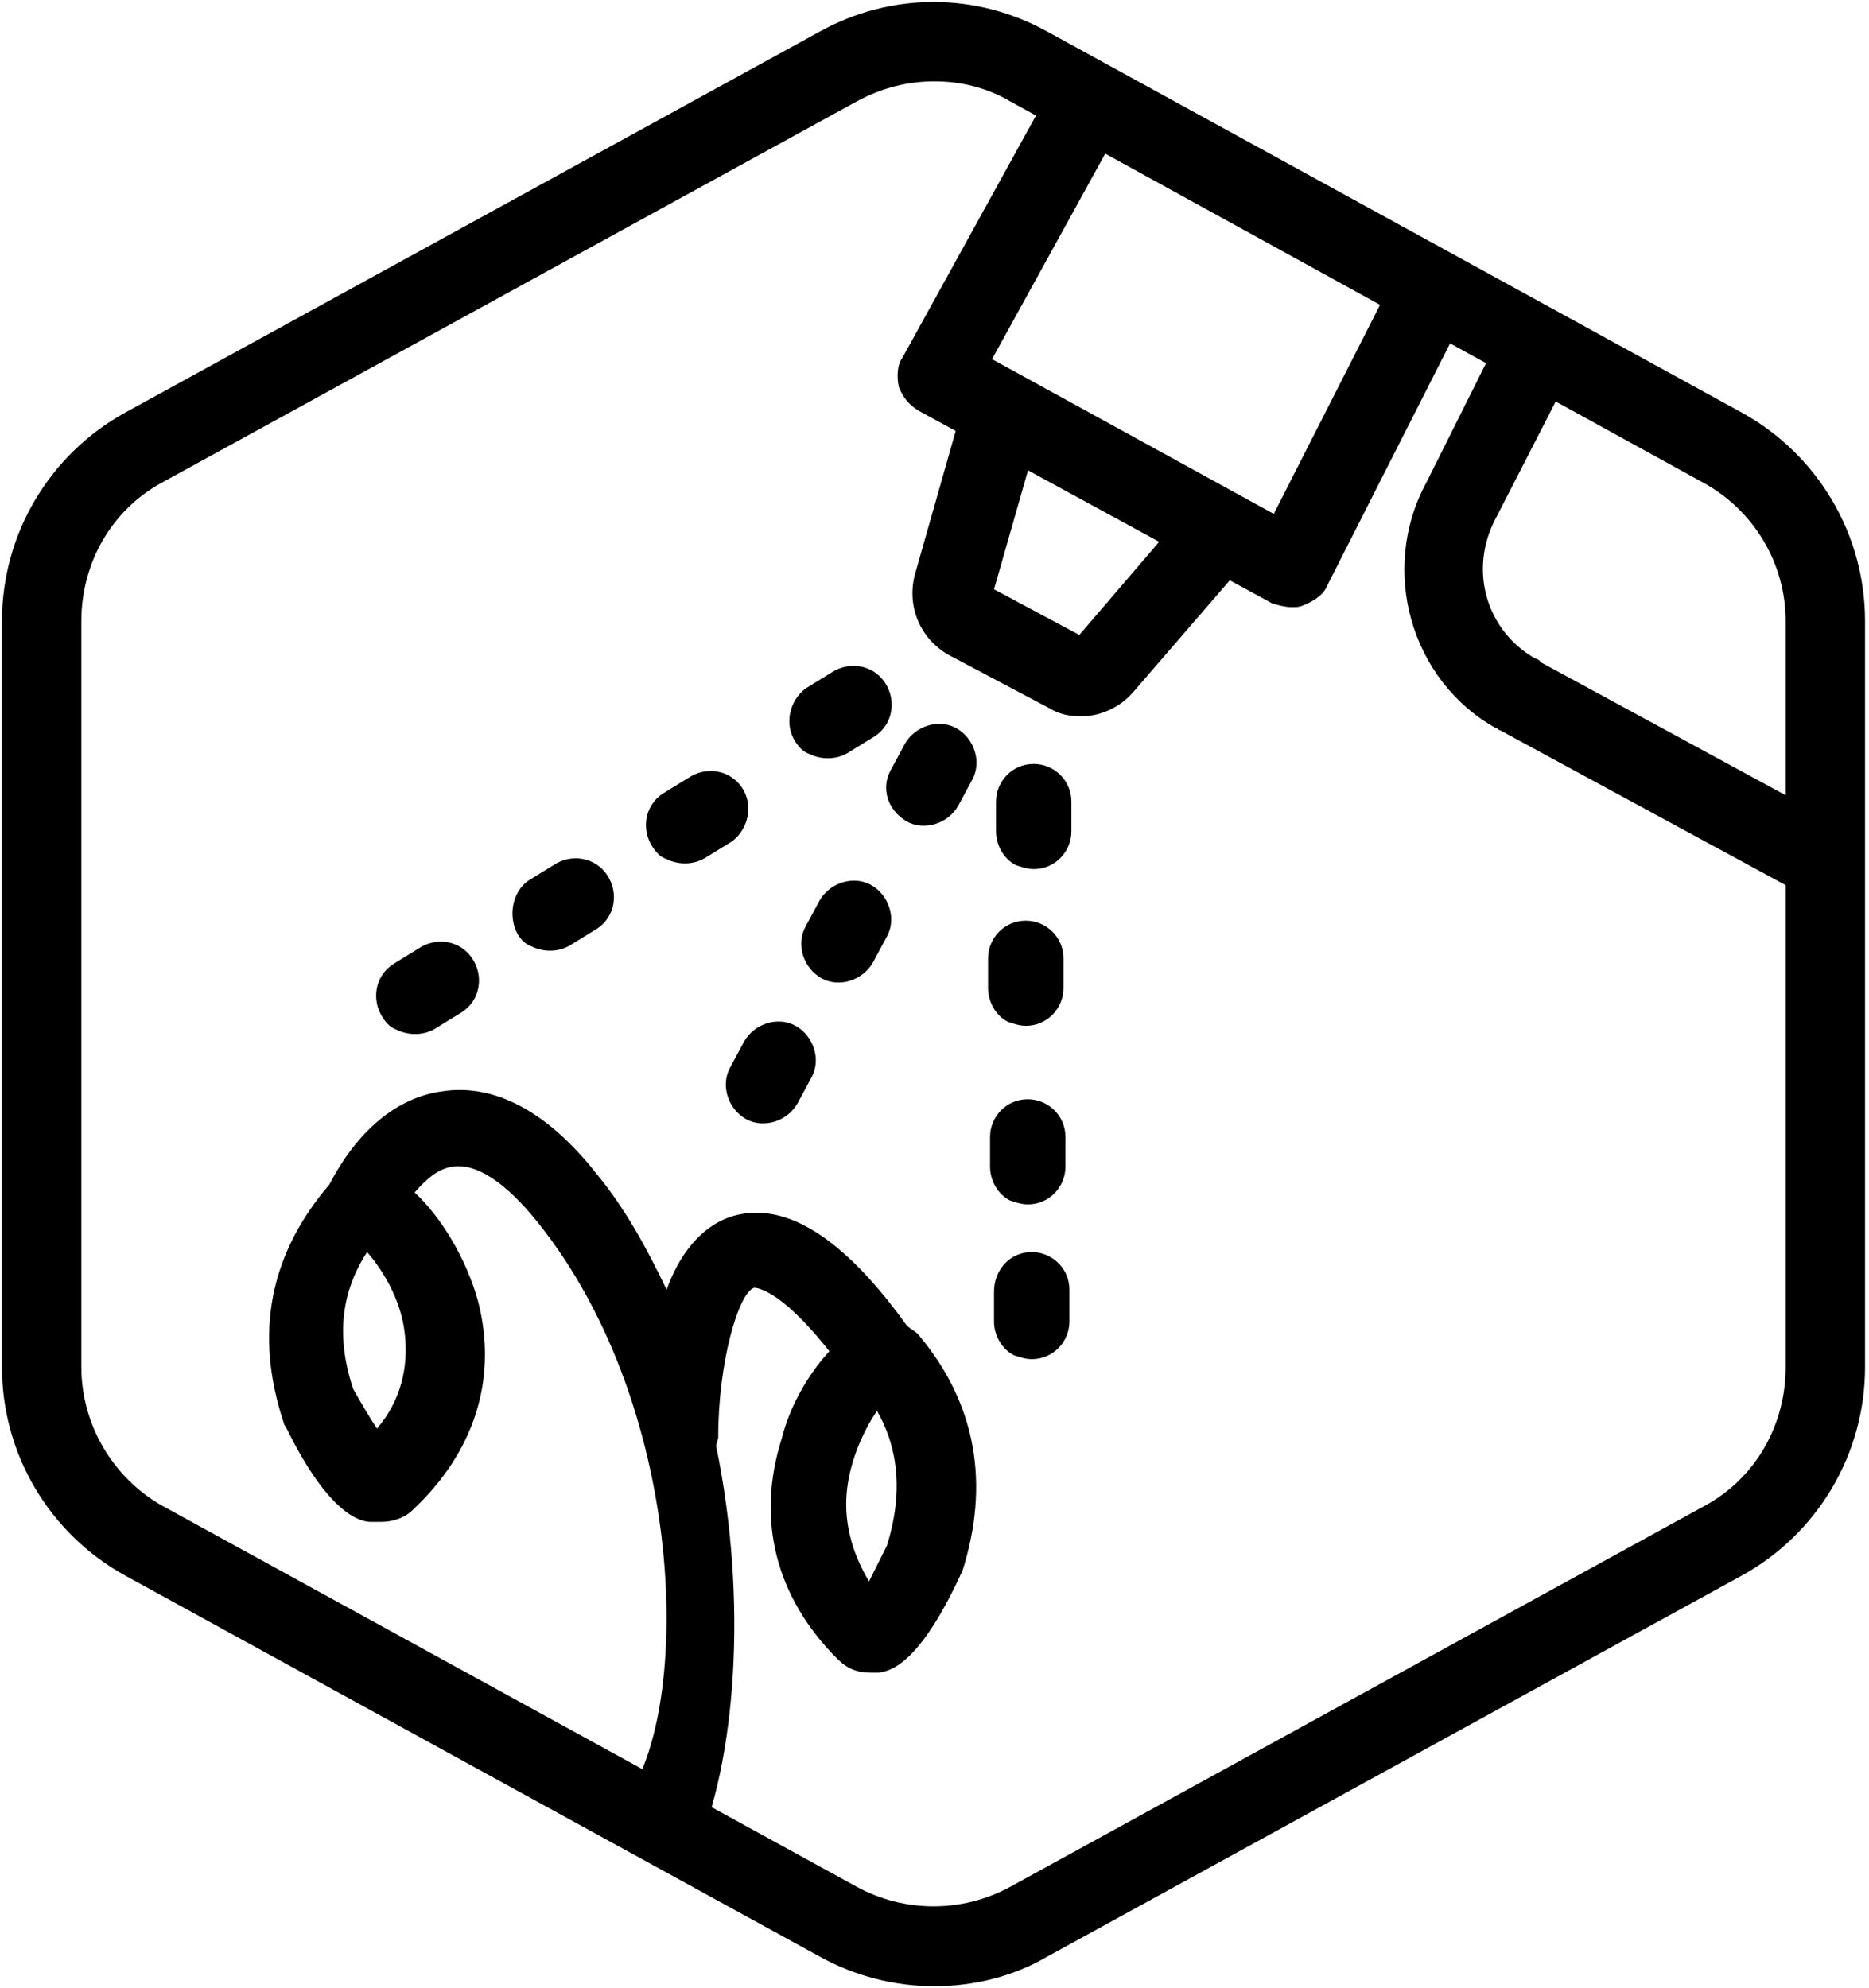
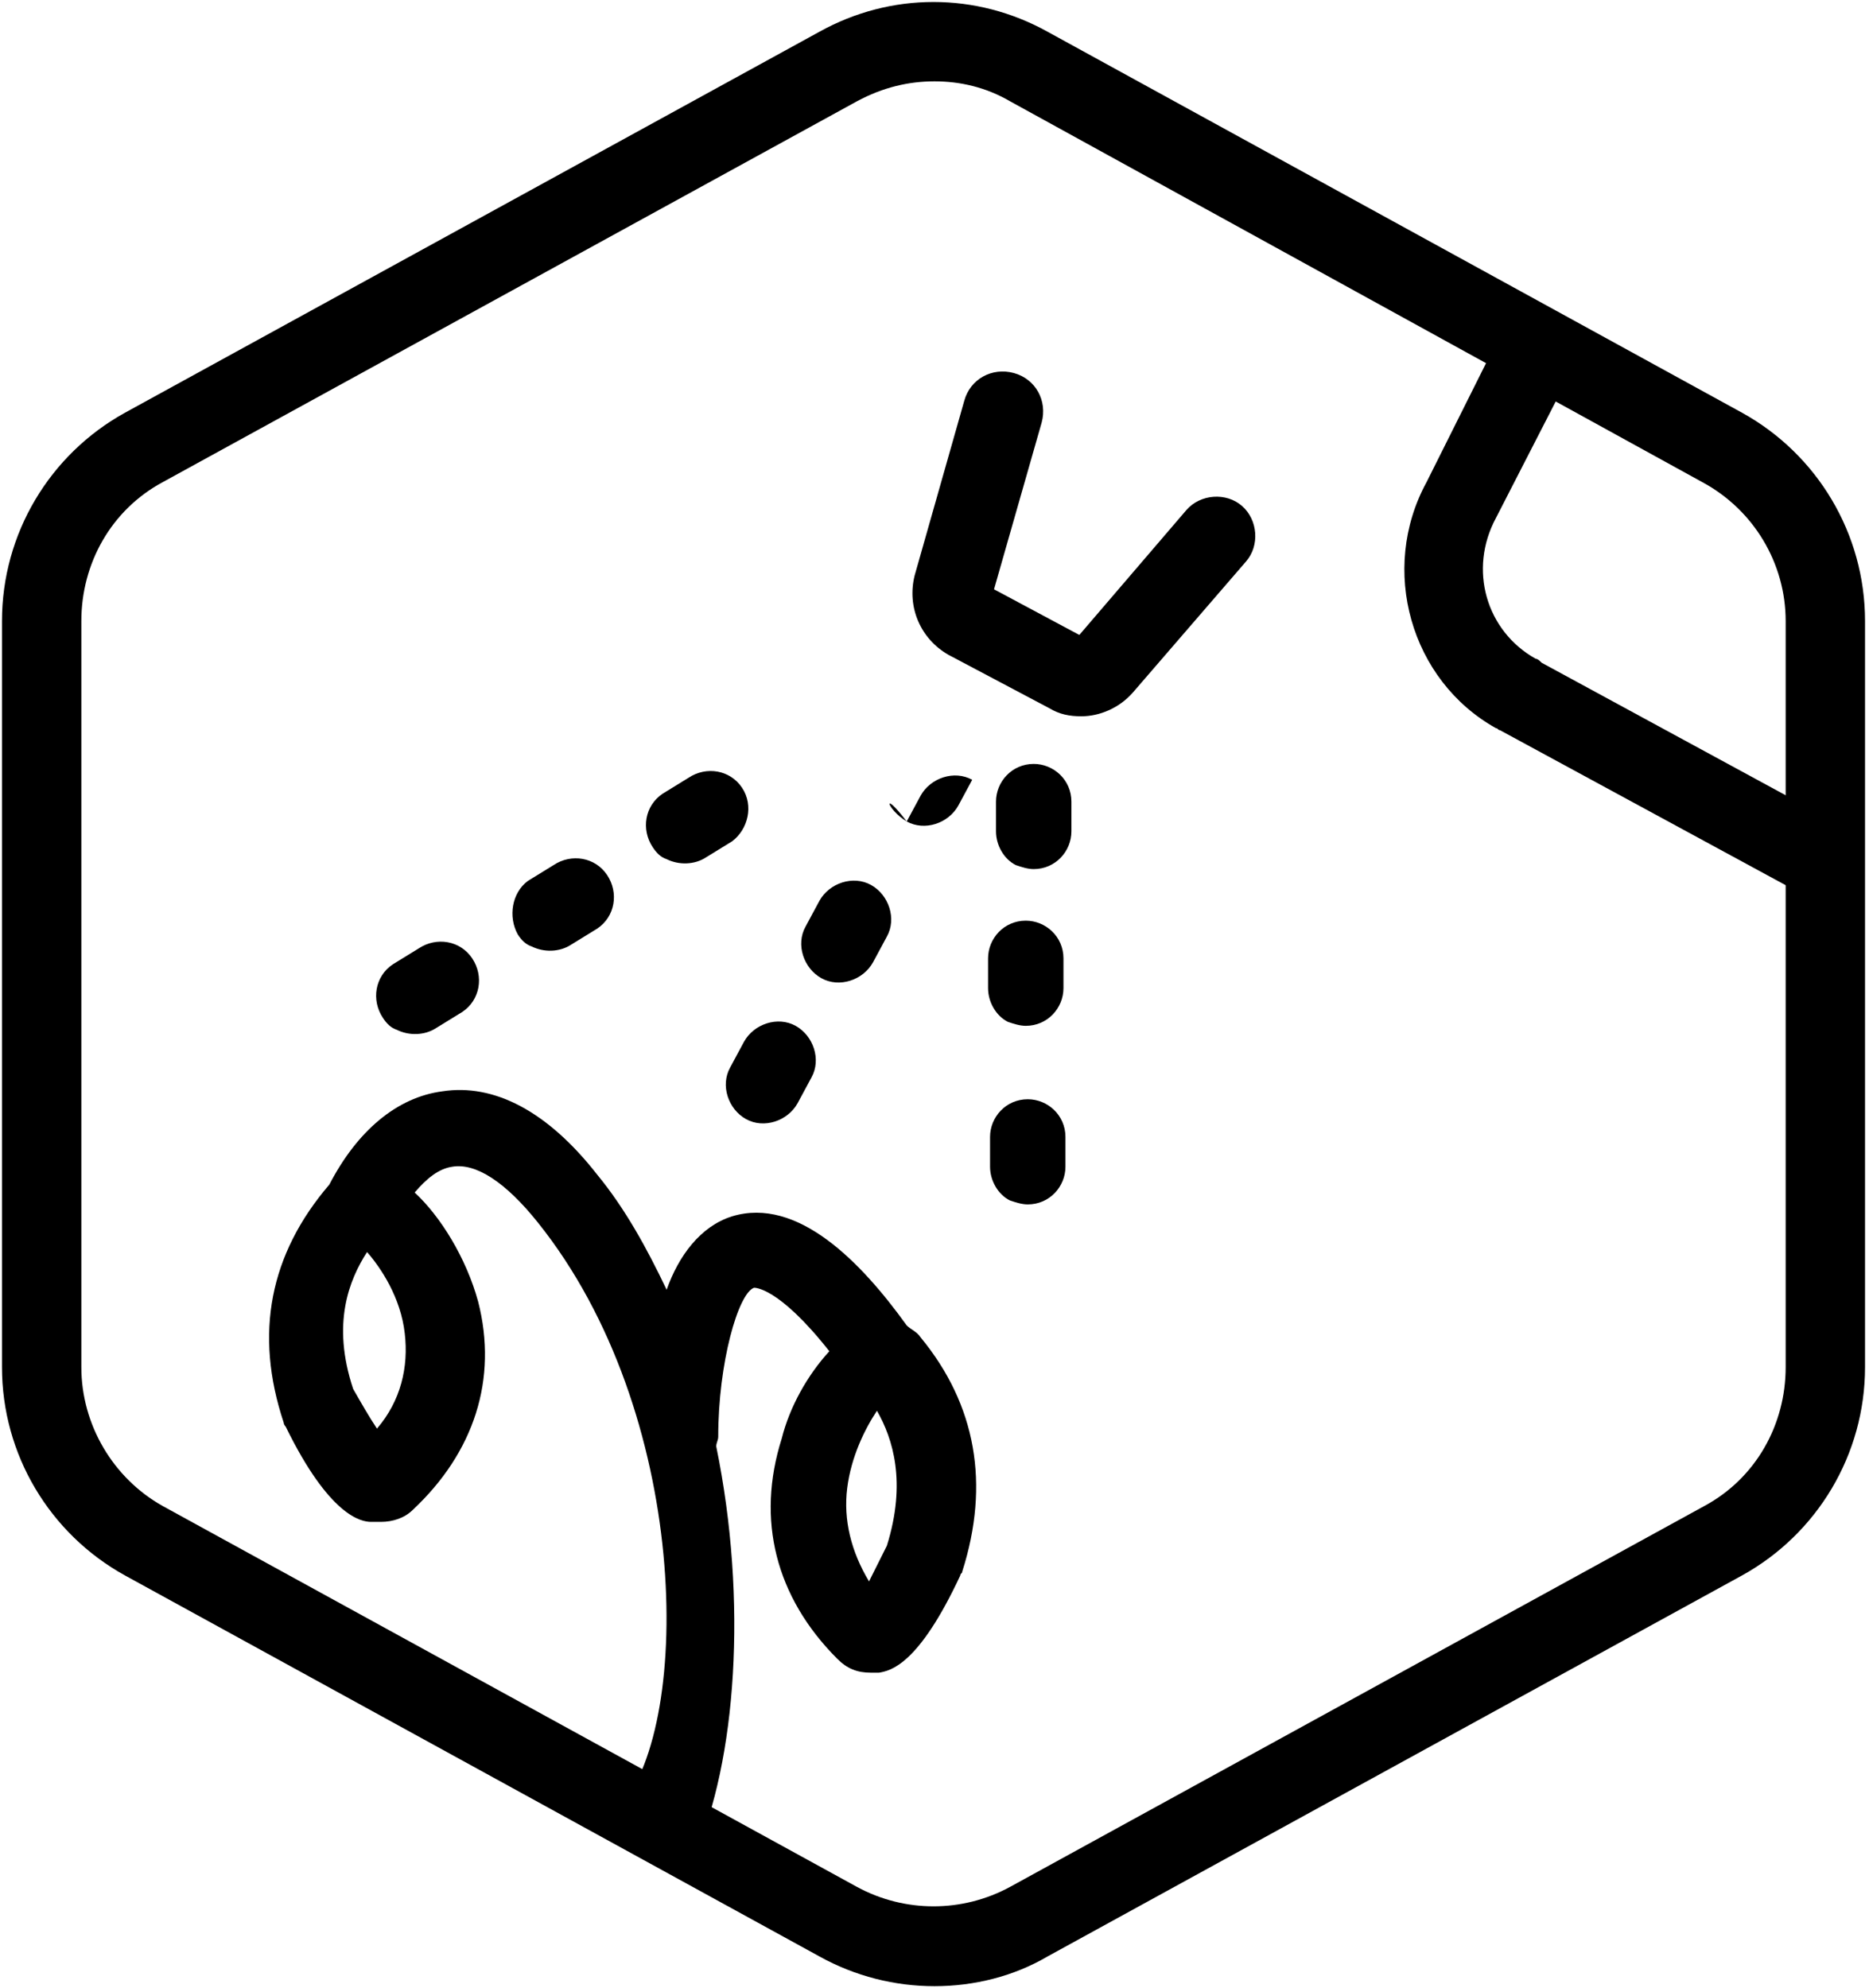
<svg xmlns="http://www.w3.org/2000/svg" version="1.1" id="Layer_1" x="0px" y="0px" viewBox="0 0 94.2 100.2" style="enable-background:new 0 0 94.2 100.2;" xml:space="preserve">
  <g id="Default_x5F_Hexagon_copy">
    <g id="Default_1_">
      <path d="M47.1,100.1c-2,0-4-0.5-5.8-1.5l-35-19.2c-3.8-2.1-6.2-6.1-6.2-10.5V31.3c0-4.4,2.4-8.4,6.2-10.5l35-19.2    c3.6-2,7.9-2,11.5,0l35,19.2c3.8,2.1,6.2,6.1,6.2,10.5v37.6c0,4.4-2.4,8.4-6.2,10.5l-35,19.2C51.1,99.6,49.1,100.1,47.1,100.1z     M47.1,4.1c-1.3,0-2.6,0.3-3.9,1l-35,19.2c-2.6,1.4-4.1,4.1-4.1,7v37.6c0,2.9,1.6,5.6,4.1,7l35,19.2c2.4,1.3,5.3,1.3,7.7,0    l35-19.2c2.6-1.4,4.1-4.1,4.1-7V31.3c0-2.9-1.6-5.6-4.2-7L50.9,5.1C49.7,4.4,48.4,4.1,47.1,4.1z" />
    </g>
  </g>
  <g id="Your_Icon">
    <path d="M54.5,36.1c-0.6,0-1.1-0.1-1.6-0.4L47.8,33c-1.4-0.8-2.1-2.4-1.7-4l2.5-8.8c0.3-1.1,1.4-1.7,2.5-1.4   c1.1,0.3,1.7,1.4,1.4,2.5l-2.4,8.4l4.3,2.3l5.4-6.3c0.7-0.8,2-0.9,2.8-0.2c0.8,0.7,0.9,2,0.2,2.8l-5.7,6.6   C56.4,35.7,55.4,36.1,54.5,36.1z" />
    <path d="M36.8,53.8c-0.5,0.9-0.1,2.1,0.8,2.6c0.9,0.5,2.1,0.1,2.6-0.8l0.7-1.3c0.5-0.9,0.1-2.1-0.8-2.6c-0.9-0.5-2.1-0.1-2.6,0.8   L36.8,53.8z" />
    <path d="M40.6,46.7c-0.5,0.9-0.1,2.1,0.8,2.6c0.9,0.5,2.1,0.1,2.6-0.8l0.7-1.3c0.5-0.9,0.1-2.1-0.8-2.6c-0.9-0.5-2.1-0.1-2.6,0.8   L40.6,46.7z" />
-     <path d="M45.7,41.4c0.9,0.5,2.1,0.1,2.6-0.8l0.7-1.3c0.5-0.9,0.1-2.1-0.8-2.6c-0.9-0.5-2.1-0.1-2.6,0.8l-0.7,1.3   C44.4,39.7,44.7,40.8,45.7,41.4z" />
+     <path d="M45.7,41.4c0.9,0.5,2.1,0.1,2.6-0.8l0.7-1.3c-0.9-0.5-2.1-0.1-2.6,0.8l-0.7,1.3   C44.4,39.7,44.7,40.8,45.7,41.4z" />
    <path d="M26.1,47.1c0.2,0.3,0.4,0.5,0.7,0.6c0.6,0.3,1.4,0.3,2-0.1l1.3-0.8c0.9-0.6,1.1-1.8,0.5-2.7s-1.8-1.1-2.7-0.5l-1.3,0.8   C25.8,45,25.6,46.2,26.1,47.1z" />
    <path d="M19.3,51.3c0.2,0.3,0.4,0.5,0.7,0.6c0.6,0.3,1.4,0.3,2-0.1l1.3-0.8c0.9-0.6,1.1-1.8,0.5-2.7s-1.8-1.1-2.7-0.5l-1.3,0.8   C18.9,49.2,18.7,50.4,19.3,51.3z" />
    <path d="M37.4,39.7c-0.6-0.9-1.8-1.1-2.7-0.5L33.4,40c-0.9,0.6-1.1,1.8-0.5,2.7c0.2,0.3,0.4,0.5,0.7,0.6c0.6,0.3,1.4,0.3,2-0.1   l1.3-0.8C37.7,41.8,38,40.6,37.4,39.7z" />
-     <path d="M40.1,37.4c0.2,0.3,0.4,0.5,0.7,0.6c0.6,0.3,1.4,0.3,2-0.1l1.3-0.8c0.9-0.6,1.1-1.8,0.5-2.7s-1.8-1.1-2.7-0.5l-1.3,0.8   C39.8,35.3,39.5,36.5,40.1,37.4z" />
    <path d="M53.7,57.3c0-1.1-0.9-1.9-1.9-1.9c-1.1,0-1.9,0.9-1.9,1.9v1.5c0,0.7,0.4,1.4,1,1.7c0.3,0.1,0.6,0.2,0.9,0.2   c1.1,0,1.9-0.9,1.9-1.9V57.3z" />
    <path d="M53.6,48.3c0-1.1-0.9-1.9-1.9-1.9c-1.1,0-1.9,0.9-1.9,1.9v1.5c0,0.7,0.4,1.4,1,1.7c0.3,0.1,0.6,0.2,0.9,0.2   c1.1,0,1.9-0.9,1.9-1.9V48.3z" />
-     <path d="M53.9,65c0-1.1-0.9-1.9-1.9-1.9c-1.1,0-1.9,0.9-1.9,2v1.5c0,0.7,0.4,1.4,1,1.7c0.3,0.1,0.6,0.2,0.9,0.2   c1.1,0,1.9-0.9,1.9-1.9L53.9,65z" />
    <path d="M54,40.4c0-1.1-0.9-1.9-1.9-1.9c-1.1,0-1.9,0.9-1.9,1.9v1.5c0,0.7,0.4,1.4,1,1.7c0.3,0.1,0.6,0.2,0.9,0.2   c1.1,0,1.9-0.9,1.9-1.9V40.4z" />
-     <path d="M65.1,30.6c-0.3,0-0.7-0.1-1-0.2l-17.8-9.7c-0.5-0.3-0.8-0.7-1-1.2c-0.1-0.5-0.1-1.1,0.2-1.5L53,4.4c0.5-1,1.7-1.3,2.7-0.8   s1.3,1.7,0.8,2.7L50,18.1l14.2,7.8l6.1-12c0.5-1,1.7-1.4,2.7-0.9s1.4,1.7,0.9,2.7l-7,13.8c-0.2,0.5-0.7,0.8-1.2,1   C65.5,30.6,65.3,30.6,65.1,30.6z" />
    <path d="M91.9,45.3c-0.3,0-0.7-0.1-1-0.2l-15.3-8.3c-0.1,0-0.1-0.1-0.2-0.1c-4.3-2.4-5.9-8-3.5-12.4l3.8-7.6c0.5-1,1.7-1.4,2.7-0.9   c1,0.5,1.4,1.7,0.9,2.7l-3.9,7.6c-1.4,2.6-0.5,5.7,2,7.1l0,0c0.1,0,0.2,0.1,0.3,0.2l15.1,8.2c1,0.5,1.3,1.7,0.8,2.7   C93.3,44.9,92.6,45.3,91.9,45.3z" />
    <path d="M35.4,93.3c-0.1,0.1-0.3,0.1-0.4,0.2c2.1-4.7,2.7-12.8,1.1-20.6c0-0.2,0.1-0.3,0.1-0.5c0-3.7,1-7.2,1.8-7.5   c0,0,1.2-0.1,3.8,3.2c-1.1,1.2-2,2.8-2.4,4.4c-1.3,4.1-0.3,8,2.8,11.1c0.5,0.5,1,0.7,1.7,0.7c0.1,0,0.3,0,0.4,0   c0.6-0.1,2-0.4,4.1-4.9c0-0.1,0.1-0.1,0.1-0.2c1.4-4.4,0.7-8.4-2.1-11.8c-0.2-0.3-0.5-0.4-0.7-0.6c-2.3-3.2-5.5-6.5-8.8-5.5   c-1.6,0.5-2.7,2-3.3,3.7c-1-2.1-2.1-4.1-3.5-5.8c-2.5-3.2-5.2-4.6-7.8-4.2c-2.3,0.3-4.3,2-5.7,4.7c-3,3.5-3.8,7.5-2.3,12   c0,0.1,0.1,0.2,0.1,0.2c2.2,4.5,3.8,4.8,4.3,4.8c0.1,0,0.3,0,0.5,0c0.6,0,1.2-0.2,1.6-0.6c3.1-2.9,4.3-6.6,3.3-10.5   c-0.6-2.2-1.9-4.3-3.2-5.5c0.6-0.7,1.2-1.2,1.9-1.3c1.2-0.2,2.7,0.8,4.3,2.8c7.7,9.6,7.8,25.2,4.2,29.4 M42.7,75   c0.2-1.6,0.9-3,1.5-3.9c0.8,1.4,1.5,3.6,0.5,6.8c-0.3,0.6-0.6,1.2-0.9,1.8C42.9,78.2,42.5,76.6,42.7,75z M18.5,63.1   c0.7,0.8,1.7,2.3,1.9,4.1c0.2,1.7-0.2,3.4-1.4,4.8c-0.4-0.6-0.8-1.3-1.2-2C16.7,66.7,17.6,64.5,18.5,63.1z" />
  </g>
</svg>